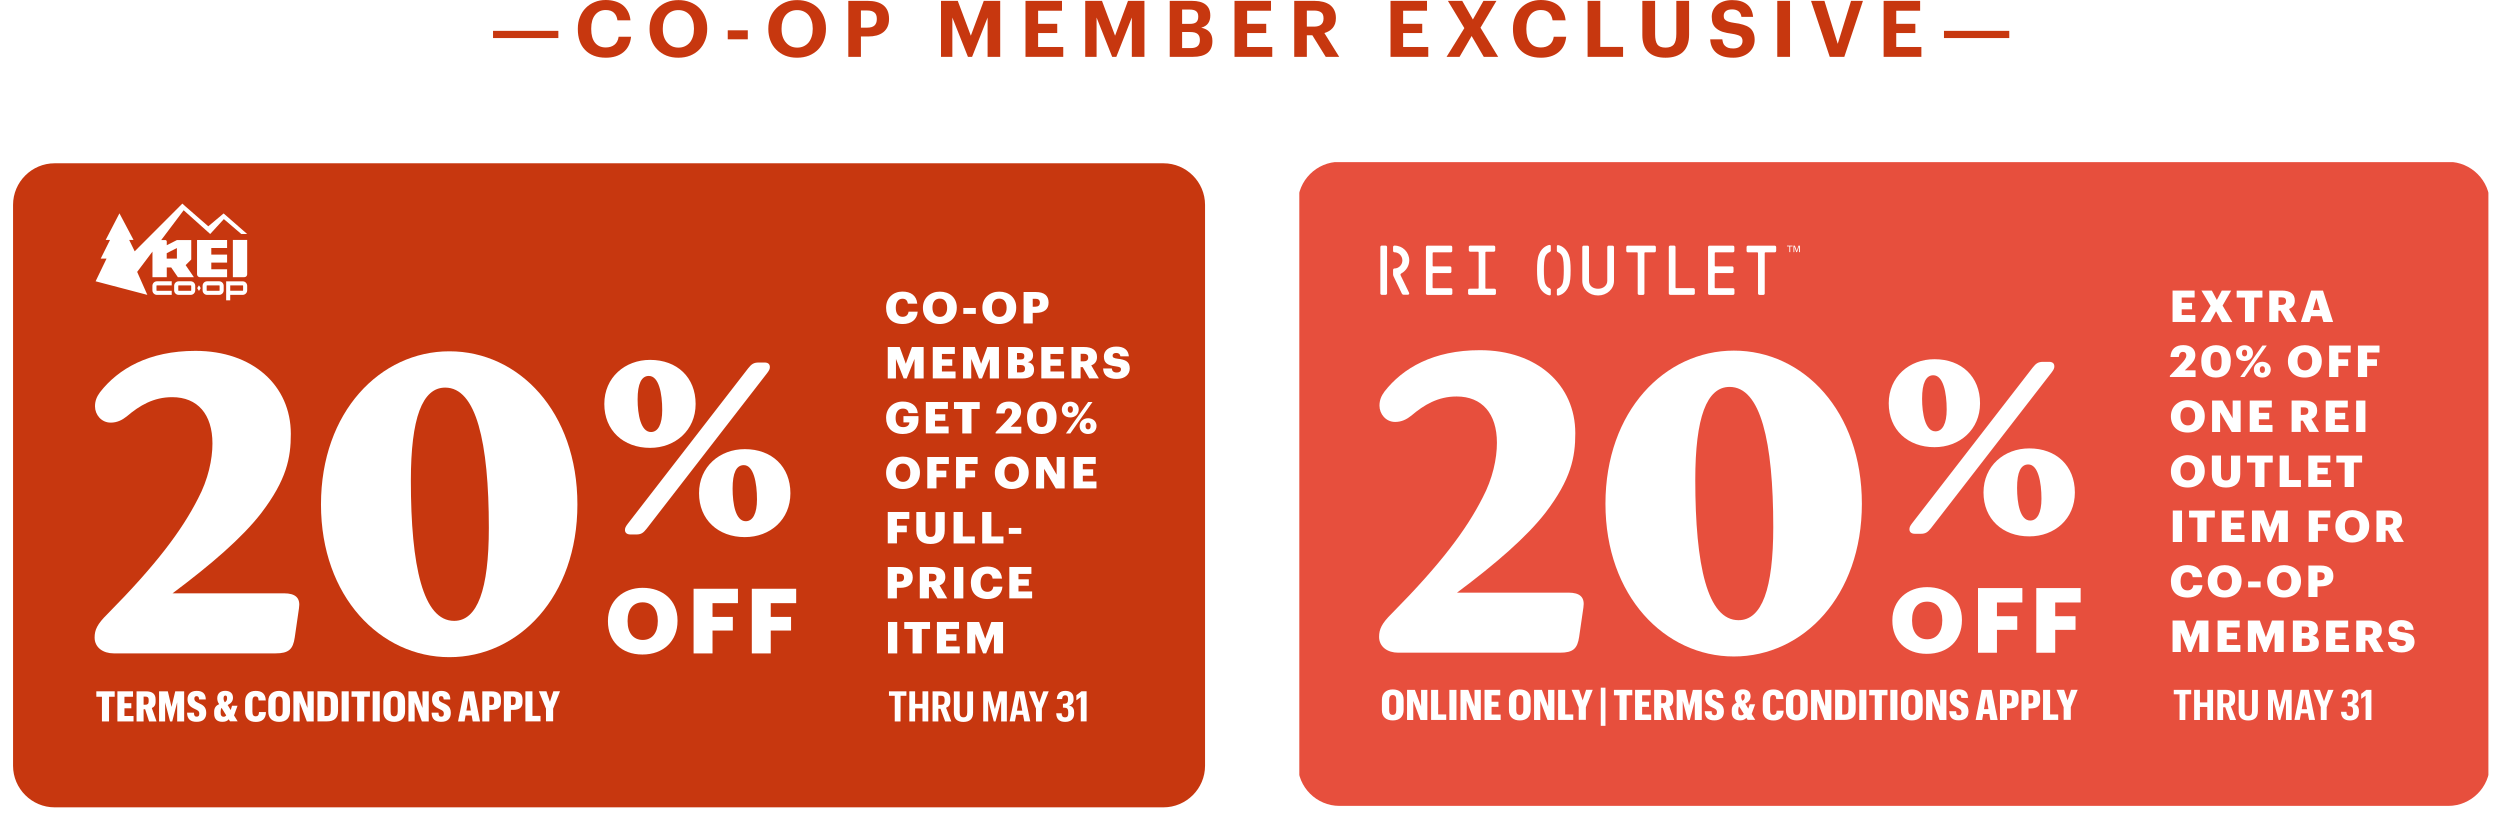
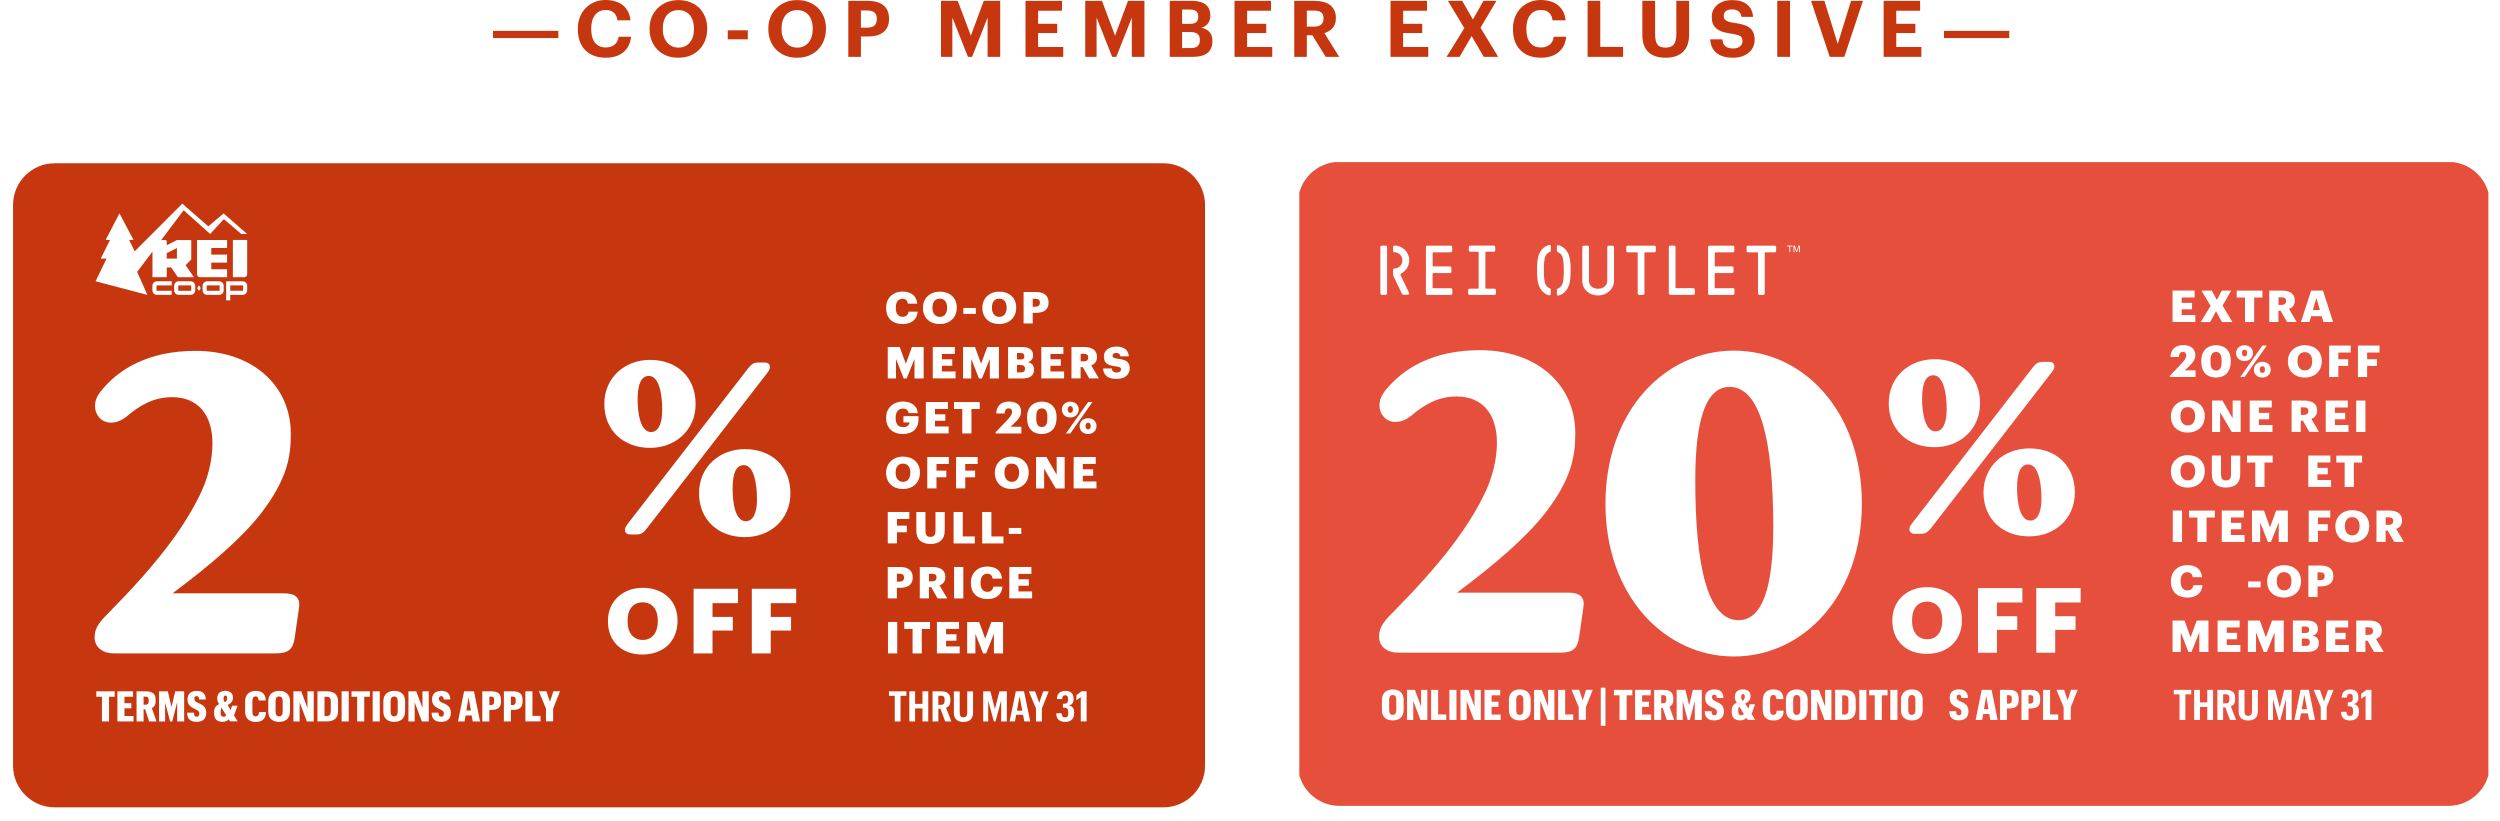
<svg xmlns="http://www.w3.org/2000/svg" width="862" height="283" viewBox="0 0 862 283" fill="none">
  <path d="M169.999 10.639H192.518V13.123H169.999V10.639Z" fill="#C7370F" />
  <path d="M208.928 19.9C207.344 19.9 205.949 19.666 204.743 19.198C203.537 18.73 202.529 18.064 201.719 17.2C200.891 16.354 200.27 15.328 199.856 14.122C199.442 12.916 199.235 11.566 199.235 10.072V9.855C199.235 8.397 199.478 7.065 199.964 5.859C200.45 4.635 201.125 3.591 201.989 2.727C202.835 1.863 203.843 1.197 205.013 0.729C206.183 0.243 207.452 0 208.82 0C209.973 0 211.044 0.144 212.034 0.432C213.042 0.72 213.924 1.152 214.68 1.728C215.418 2.304 216.021 3.033 216.489 3.915C216.975 4.797 217.272 5.832 217.38 7.02H212.898C212.736 5.85 212.322 4.968 211.656 4.374C211.008 3.762 210.072 3.456 208.847 3.456C207.317 3.456 206.102 4.014 205.202 5.13C204.302 6.246 203.852 7.812 203.852 9.828V10.044C203.852 12.06 204.284 13.618 205.148 14.716C206.03 15.814 207.272 16.363 208.874 16.363C210.081 16.363 211.071 16.057 211.845 15.445C212.637 14.833 213.123 13.906 213.303 12.664H217.596C217.47 13.852 217.173 14.905 216.705 15.823C216.237 16.723 215.625 17.47 214.869 18.064C214.113 18.676 213.231 19.135 212.223 19.441C211.215 19.747 210.117 19.9 208.928 19.9Z" fill="#C7370F" />
  <path d="M233.959 16.417C234.769 16.417 235.498 16.264 236.146 15.958C236.812 15.652 237.379 15.22 237.847 14.662C238.297 14.122 238.648 13.456 238.9 12.664C239.152 11.871 239.278 10.989 239.278 10.018V9.801C239.278 8.865 239.152 8.01 238.9 7.236C238.666 6.462 238.324 5.796 237.874 5.238C237.406 4.68 236.839 4.248 236.173 3.942C235.507 3.636 234.751 3.483 233.905 3.483C233.059 3.483 232.303 3.636 231.637 3.942C230.989 4.23 230.431 4.644 229.963 5.184C229.495 5.742 229.135 6.417 228.883 7.209C228.649 7.983 228.532 8.856 228.532 9.828V10.044C228.532 11.034 228.667 11.925 228.937 12.718C229.207 13.492 229.585 14.149 230.071 14.689C230.539 15.247 231.106 15.679 231.772 15.985C232.438 16.273 233.167 16.417 233.959 16.417ZM233.878 19.9C232.366 19.9 230.998 19.657 229.774 19.171C228.55 18.667 227.515 17.974 226.669 17.092C225.805 16.228 225.139 15.193 224.671 13.987C224.203 12.781 223.969 11.476 223.969 10.072V9.855C223.969 8.415 224.212 7.092 224.698 5.886C225.202 4.68 225.904 3.645 226.804 2.781C227.686 1.917 228.73 1.242 229.936 0.756C231.142 0.27 232.465 0.027 233.905 0.027C235.363 0.027 236.695 0.261 237.901 0.729C239.125 1.197 240.179 1.854 241.061 2.7C241.925 3.564 242.6 4.59 243.086 5.778C243.59 6.966 243.842 8.289 243.842 9.747V9.963C243.842 11.403 243.599 12.736 243.113 13.96C242.645 15.166 241.979 16.21 241.115 17.092C240.251 17.974 239.206 18.667 237.982 19.171C236.758 19.657 235.39 19.9 233.878 19.9Z" fill="#C7370F" />
  <path d="M250.926 10.45H257.839V13.555H250.926V10.45Z" fill="#C7370F" />
  <path d="M274.91 16.417C275.72 16.417 276.449 16.264 277.097 15.958C277.763 15.652 278.33 15.22 278.798 14.662C279.248 14.122 279.599 13.456 279.851 12.664C280.103 11.871 280.229 10.989 280.229 10.018V9.801C280.229 8.865 280.103 8.01 279.851 7.236C279.617 6.462 279.275 5.796 278.825 5.238C278.357 4.68 277.79 4.248 277.124 3.942C276.458 3.636 275.702 3.483 274.856 3.483C274.01 3.483 273.254 3.636 272.588 3.942C271.94 4.23 271.382 4.644 270.914 5.184C270.446 5.742 270.086 6.417 269.834 7.209C269.6 7.983 269.483 8.856 269.483 9.828V10.044C269.483 11.034 269.618 11.925 269.888 12.718C270.158 13.492 270.536 14.149 271.022 14.689C271.49 15.247 272.057 15.679 272.723 15.985C273.389 16.273 274.118 16.417 274.91 16.417ZM274.829 19.9C273.317 19.9 271.949 19.657 270.725 19.171C269.501 18.667 268.466 17.974 267.619 17.092C266.755 16.228 266.089 15.193 265.621 13.987C265.153 12.781 264.919 11.476 264.919 10.072V9.855C264.919 8.415 265.162 7.092 265.648 5.886C266.152 4.68 266.854 3.645 267.754 2.781C268.637 1.917 269.681 1.242 270.887 0.756C272.093 0.27 273.416 0.027 274.856 0.027C276.314 0.027 277.646 0.261 278.852 0.729C280.076 1.197 281.129 1.854 282.011 2.7C282.875 3.564 283.55 4.59 284.036 5.778C284.54 6.966 284.792 8.289 284.792 9.747V9.963C284.792 11.403 284.549 12.736 284.063 13.96C283.595 15.166 282.929 16.21 282.065 17.092C281.201 17.974 280.157 18.667 278.933 19.171C277.709 19.657 276.341 19.9 274.829 19.9Z" fill="#C7370F" />
  <path d="M292.498 0.297H299.167C301.525 0.297 303.343 0.81 304.622 1.836C305.9 2.862 306.539 4.401 306.539 6.453V6.561C306.539 7.587 306.368 8.478 306.026 9.234C305.684 9.972 305.198 10.594 304.568 11.098C303.937 11.601 303.172 11.979 302.272 12.232C301.39 12.466 300.4 12.583 299.302 12.583H296.845V19.603H292.498V0.297ZM299.059 9.531C300.157 9.531 300.976 9.288 301.516 8.802C302.056 8.298 302.326 7.56 302.326 6.588V6.48C302.326 5.454 302.038 4.725 301.462 4.293C300.904 3.843 300.103 3.618 299.059 3.618H296.845V9.531H299.059Z" fill="#C7370F" />
  <path d="M324.457 0.297H330.235L334.744 12.313L339.2 0.297H344.87V19.603H340.523V6.048L335.176 19.603H333.745L328.372 6.048V19.603H324.457V0.297Z" fill="#C7370F" />
  <path d="M353.594 0.297H366.177V3.699H357.941V8.208H364.53V11.395H357.941V16.201H366.609V19.603H353.594V0.297Z" fill="#C7370F" />
  <path d="M374.188 0.297H379.966L384.476 12.313L388.931 0.297H394.601V19.603H390.254V6.048L384.908 19.603H383.477L378.103 6.048V19.603H374.188V0.297Z" fill="#C7370F" />
  <path d="M403.325 0.297H410.913C413.037 0.297 414.63 0.72 415.692 1.566C416.772 2.412 417.312 3.663 417.312 5.319V5.427C417.312 6.453 417.06 7.326 416.556 8.046C416.052 8.748 415.26 9.252 414.18 9.558C415.44 9.81 416.394 10.306 417.042 11.043C417.708 11.781 418.041 12.799 418.041 14.095V14.203C418.041 15.985 417.474 17.335 416.34 18.253C415.206 19.153 413.514 19.603 411.264 19.603H403.325V0.297ZM410.589 16.579C411.669 16.579 412.461 16.345 412.965 15.877C413.469 15.409 413.721 14.734 413.721 13.852V13.744C413.721 12.844 413.46 12.169 412.938 11.719C412.416 11.268 411.561 11.043 410.373 11.043H407.592V16.579H410.589ZM410.211 8.235C411.273 8.235 412.029 8.037 412.479 7.641C412.929 7.245 413.154 6.615 413.154 5.751V5.643C413.154 4.833 412.911 4.239 412.425 3.861C411.957 3.483 411.21 3.294 410.184 3.294H407.592V8.235H410.211Z" fill="#C7370F" />
  <path d="M425.66 0.297H438.242V3.699H430.007V8.208H436.595V11.395H430.007V16.201H438.674V19.603H425.66V0.297Z" fill="#C7370F" />
  <path d="M446.254 0.297H453.166C454.3 0.297 455.326 0.414 456.244 0.648C457.162 0.882 457.945 1.242 458.593 1.728C459.241 2.214 459.736 2.826 460.078 3.564C460.438 4.302 460.618 5.166 460.618 6.156V6.264C460.618 7.002 460.519 7.65 460.321 8.208C460.123 8.766 459.844 9.252 459.484 9.666C459.124 10.081 458.701 10.431 458.215 10.72C457.729 11.008 457.207 11.232 456.649 11.395L461.752 19.603H457.108L452.491 12.151H450.601V19.603H446.254V0.297ZM453.058 9.18C454.156 9.18 454.975 8.946 455.515 8.478C456.073 8.01 456.352 7.317 456.352 6.399V6.291C456.352 5.301 456.064 4.617 455.488 4.239C454.93 3.843 454.12 3.645 453.058 3.645H450.601V9.18H453.058Z" fill="#C7370F" />
  <path d="M479.452 0.297H492.034V3.699H483.799V8.208H490.387V11.395H483.799V16.201H492.466V19.603H479.452V0.297Z" fill="#C7370F" />
  <path d="M504.906 9.693L499.236 0.297H504.177L507.849 6.723L511.494 0.297H515.976L510.468 9.558L516.57 19.603H511.602L507.417 12.421L503.259 19.603H498.777L504.906 9.693Z" fill="#C7370F" />
  <path d="M531.364 19.9C529.78 19.9 528.385 19.666 527.179 19.198C525.973 18.73 524.965 18.064 524.155 17.2C523.327 16.354 522.706 15.328 522.292 14.122C521.878 12.916 521.671 11.566 521.671 10.072V9.855C521.671 8.397 521.914 7.065 522.4 5.859C522.886 4.635 523.561 3.591 524.425 2.727C525.271 1.863 526.279 1.197 527.449 0.729C528.619 0.243 529.888 0 531.256 0C532.408 0 533.48 0.144 534.47 0.432C535.478 0.72 536.36 1.152 537.116 1.728C537.854 2.304 538.457 3.033 538.925 3.915C539.411 4.797 539.708 5.832 539.816 7.02H535.334C535.172 5.85 534.758 4.968 534.092 4.374C533.444 3.762 532.507 3.456 531.283 3.456C529.753 3.456 528.538 4.014 527.638 5.13C526.738 6.246 526.288 7.812 526.288 9.828V10.044C526.288 12.06 526.72 13.618 527.584 14.716C528.466 15.814 529.708 16.363 531.31 16.363C532.516 16.363 533.507 16.057 534.281 15.445C535.073 14.833 535.559 13.906 535.739 12.664H540.032C539.906 13.852 539.609 14.905 539.141 15.823C538.673 16.723 538.061 17.47 537.305 18.064C536.549 18.676 535.667 19.135 534.659 19.441C533.651 19.747 532.552 19.9 531.364 19.9Z" fill="#C7370F" />
  <path d="M547.404 0.297H551.778V16.174H559.635V19.603H547.404V0.297Z" fill="#C7370F" />
  <path d="M574.245 19.9C571.689 19.9 569.718 19.243 568.332 17.929C566.964 16.597 566.28 14.644 566.28 12.069V0.297H570.681V11.8C570.681 13.42 570.942 14.599 571.464 15.337C572.004 16.057 572.94 16.417 574.272 16.417C575.568 16.417 576.513 16.066 577.107 15.364C577.702 14.644 577.999 13.402 577.999 11.637V0.297H582.4V11.908C582.4 14.554 581.698 16.552 580.294 17.902C578.89 19.234 576.873 19.9 574.245 19.9Z" fill="#C7370F" />
  <path d="M597.636 19.9C596.304 19.9 595.152 19.756 594.18 19.468C593.208 19.162 592.398 18.73 591.75 18.172C591.102 17.614 590.607 16.948 590.265 16.174C589.923 15.4 589.725 14.527 589.671 13.555H593.856C593.91 13.987 594 14.401 594.126 14.797C594.252 15.175 594.459 15.499 594.747 15.769C595.035 16.057 595.404 16.291 595.854 16.471C596.322 16.633 596.916 16.714 597.636 16.714C598.608 16.714 599.382 16.48 599.958 16.012C600.534 15.526 600.822 14.905 600.822 14.149C600.822 13.771 600.759 13.447 600.633 13.177C600.525 12.907 600.336 12.673 600.066 12.475C599.778 12.295 599.4 12.142 598.932 12.015C598.464 11.871 597.879 11.745 597.177 11.637C595.935 11.476 594.873 11.259 593.991 10.989C593.127 10.701 592.416 10.323 591.858 9.855C591.282 9.405 590.859 8.847 590.589 8.181C590.337 7.515 590.211 6.714 590.211 5.778C590.211 4.95 590.373 4.185 590.697 3.483C591.039 2.781 591.516 2.169 592.128 1.647C592.74 1.143 593.478 0.747 594.342 0.459C595.206 0.171 596.169 0.027 597.231 0.027C599.409 0.027 601.11 0.513 602.334 1.485C603.576 2.439 604.287 3.879 604.467 5.805H600.444C600.318 4.941 599.985 4.302 599.445 3.888C598.905 3.456 598.167 3.24 597.231 3.24C596.259 3.24 595.53 3.447 595.044 3.861C594.576 4.257 594.342 4.779 594.342 5.427C594.342 5.769 594.387 6.075 594.477 6.345C594.585 6.597 594.774 6.813 595.044 6.993C595.296 7.191 595.656 7.362 596.124 7.506C596.592 7.65 597.195 7.776 597.933 7.884C599.103 8.028 600.129 8.235 601.011 8.505C601.893 8.757 602.631 9.099 603.225 9.531C603.819 9.981 604.26 10.549 604.548 11.232C604.854 11.916 605.007 12.754 605.007 13.744C605.007 14.608 604.836 15.418 604.494 16.174C604.152 16.912 603.666 17.551 603.036 18.091C602.406 18.649 601.632 19.09 600.714 19.414C599.796 19.738 598.77 19.9 597.636 19.9Z" fill="#C7370F" />
  <path d="M612.801 0.297H617.202V19.603H612.801V0.297Z" fill="#C7370F" />
  <path d="M624.443 0.297H629.06L633.65 15.121L638.24 0.297H642.345L635.918 19.603H630.896L624.443 0.297Z" fill="#C7370F" />
  <path d="M649.477 0.297H662.06V3.699H653.824V8.208H660.412V11.395H653.824V16.201H662.492V19.603H649.477V0.297Z" fill="#C7370F" />
  <path d="M670.279 10.639H692.798V13.123H670.279V10.639Z" fill="#C7370F" />
  <g filter="url(#filter0_d)">
    <g clip-path="url(#clip0)">
      <path d="M401.154 274.372H18.846C10.952 274.372 4.5 267.926 4.5 260.038V66.634C4.5 58.747 10.952 52.3 18.846 52.3H401.154C409.048 52.3 415.5 58.747 415.5 66.634V260.038C415.5 267.926 409.048 274.372 401.154 274.372Z" fill="#C7370F" />
      <path d="M72.855 81.5V83.794H78.301V86.544H72.855V88.838H78.301V91.587H68.945C68.395 91.587 67.939 91.132 67.939 90.582V78.751H78.301V81.5H72.855ZM80.293 91.569H84.241C84.791 91.569 85.227 91.132 85.227 90.582V78.732H80.293V91.569ZM67.313 94.545V96.119C67.313 96.972 66.611 97.674 65.757 97.674H61.601C60.747 97.674 60.045 96.972 60.045 96.119V94.545C60.045 93.692 60.747 92.99 61.601 92.99H65.757C66.611 92.99 67.313 93.692 67.313 94.545ZM65.909 94.545C65.909 94.469 65.852 94.394 65.757 94.394H61.62C61.544 94.394 61.468 94.451 61.468 94.545V96.119C61.468 96.195 61.525 96.271 61.62 96.271H65.776C65.852 96.271 65.928 96.214 65.928 96.119V94.545H65.909ZM52.549 94.545V96.119C52.549 96.972 53.251 97.674 54.105 97.674H59.21V96.271H54.105C54.029 96.271 53.954 96.214 53.954 96.119V94.545C53.954 94.469 54.011 94.394 54.105 94.394H59.21V92.99H54.105C53.251 92.99 52.549 93.692 52.549 94.545ZM77.124 94.545V96.119C77.124 96.972 76.422 97.674 75.568 97.674H71.412C70.558 97.674 69.856 96.972 69.856 96.119V94.545C69.856 93.692 70.558 92.99 71.412 92.99H75.568C76.441 92.99 77.124 93.692 77.124 94.545ZM75.72 94.545C75.72 94.469 75.663 94.394 75.568 94.394H71.412C71.336 94.394 71.26 94.451 71.26 94.545V96.119C71.26 96.195 71.317 96.271 71.412 96.271H75.568C75.644 96.271 75.72 96.214 75.72 96.119V94.545ZM85.227 94.545V96.119C85.227 96.972 84.525 97.674 83.671 97.674H79.382V99.551H77.978V93.01H83.671C84.525 92.99 85.227 93.692 85.227 94.545ZM83.823 94.545C83.823 94.469 83.766 94.394 83.671 94.394H79.382V96.252H83.671C83.747 96.252 83.823 96.195 83.823 96.1V94.545ZM68.661 94.451C68.623 94.394 68.585 94.394 68.547 94.451L68.053 95.247C68.015 95.304 68.015 95.38 68.053 95.436L68.547 96.233C68.585 96.29 68.623 96.29 68.661 96.233L69.154 95.436C69.192 95.38 69.192 95.304 69.154 95.247L68.661 94.451ZM77.105 69.593L85.227 76.684H83.197L77.181 71.546L72.475 76.684L63.328 68.493L55.586 78.77H56.99C57.275 78.77 57.502 78.997 57.502 79.282V80.552L61.013 78.77H65.947V85.482L64.011 87.416L66.858 91.587H61.336L59.039 88.231H57.502V91.587H52.568V82.751L47.293 89.748L50.803 97.674L32.965 92.99L36.742 85.16H34.73L37.937 78.732H36.438L41.182 69.555L46.04 78.732H44.541L46.439 82.657L62.873 66.198L63.897 67.128L71.811 74.029L77.105 69.593ZM57.483 85.16H60.994V81.519L57.483 83.301V85.16Z" fill="white" />
      <path d="M35.148 236.241H33.212V234.364H39.55V236.241H37.596V244.755H35.148V236.241Z" fill="white" />
      <path d="M40.461 234.364H45.869V236.241H42.909V238.459H45.281V240.223H42.909V242.877H46.04V244.755H40.48V234.364H40.461Z" fill="white" />
      <path d="M47.065 234.364H50.234C52.606 234.364 53.65 235.293 53.65 237.189V237.872C53.65 239.18 53.138 239.787 52.341 240.128L53.973 244.755H51.411L50.044 240.564H49.513V244.755H47.084V234.364H47.065ZM50.12 238.99C50.898 238.99 51.259 238.687 51.259 237.853V237.246C51.259 236.506 50.898 236.184 50.139 236.184H49.513V238.99H50.12Z" fill="white" />
      <path d="M54.846 234.364H57.863L59.134 239.749L60.425 234.364H63.499V244.755H61.089V238.156L59.381 244.755H58.641L56.933 238.156V244.755H54.846V234.364Z" fill="white" />
      <path d="M64.505 241.721H66.877C66.877 242.783 67.18 243.105 67.845 243.105C68.414 243.105 68.718 242.783 68.718 242.081C68.718 241.171 68.224 240.943 67.199 240.469C65.51 239.692 64.656 238.895 64.656 237.094C64.656 235.293 65.833 234.212 67.807 234.212C69.78 234.212 70.938 235.103 70.957 237.17H68.642C68.623 236.26 68.262 236.032 67.769 236.032C67.275 236.032 67.01 236.317 67.01 236.886C67.01 237.606 67.313 237.891 68.338 238.365C69.875 239.028 71.109 239.654 71.109 241.815C71.109 243.806 69.932 244.887 67.845 244.887C65.757 244.925 64.524 243.996 64.505 241.721Z" fill="white" />
      <path d="M78.87 244.015C78.415 244.546 77.788 244.887 76.707 244.887C74.885 244.887 73.841 243.958 73.841 242.081V241.38C73.841 240.052 74.468 239.275 75.568 238.782C75.132 238.194 74.904 237.568 74.904 236.772C74.904 234.99 76.118 234.193 77.656 234.193C79.155 234.193 80.331 234.895 80.331 236.582C80.331 237.663 79.743 238.498 78.491 239.104L79.553 240.83L80.009 239.332H81.906L80.692 242.688L81.944 244.717H79.307L78.87 244.015ZM77.105 243.143C77.504 243.143 77.769 242.953 77.997 242.65L76.403 240.071C76.194 240.337 76.081 240.716 76.081 241.304V241.873C76.081 242.688 76.403 243.143 77.105 243.143ZM77.523 238.156C78.111 237.758 78.301 237.398 78.301 236.677C78.301 236.089 78.073 235.824 77.732 235.824C77.352 235.824 77.086 236.089 77.086 236.715C77.067 237.36 77.257 237.758 77.523 238.156Z" fill="white" />
      <path d="M84.506 241.285V237.834C84.506 235.464 86.024 234.212 88.15 234.212C90.161 234.212 91.566 235.065 91.642 237.53H89.156C89.118 236.468 88.814 236.127 88.112 236.127C87.41 236.127 87.03 236.601 87.03 237.777V241.323C87.03 242.479 87.353 242.991 88.188 242.991C88.833 242.991 89.288 242.612 89.307 241.531H91.698C91.68 243.901 90.313 244.925 88.226 244.925C85.854 244.925 84.506 243.655 84.506 241.285Z" fill="white" />
      <path d="M92.496 241.323V237.815C92.496 235.445 94.071 234.212 96.234 234.212C98.454 234.212 99.991 235.35 99.991 237.777V241.247C99.991 243.636 98.568 244.906 96.253 244.906C93.938 244.906 92.496 243.674 92.496 241.323ZM97.467 241.323V237.815C97.467 236.677 97.069 236.146 96.234 236.146C95.456 236.146 95.019 236.677 95.019 237.815V241.323C95.019 242.479 95.399 242.991 96.234 242.991C97.069 242.991 97.467 242.441 97.467 241.323Z" fill="white" />
      <path d="M101.168 234.364H103.863L106.007 240.109V234.364H108.17V244.755H105.798L103.312 238.156V244.755H101.168V234.364Z" fill="white" />
      <path d="M112.649 234.364C115.211 234.364 116.558 235.407 116.558 237.967V241.095C116.558 243.617 115.23 244.736 112.668 244.736H109.461V234.345H112.649V234.364ZM111.89 236.241V242.878H112.573C113.674 242.878 114.053 242.404 114.053 241.095V238.024C114.053 236.696 113.674 236.26 112.554 236.26H111.89V236.241Z" fill="white" />
      <path d="M117.792 234.364H120.24V244.755H117.792V234.364Z" fill="white" />
      <path d="M121.207 236.241V234.364H127.546V236.241H125.591V244.755H123.143V236.241H121.207Z" fill="white" />
      <path d="M128.494 234.364H130.942V244.755H128.494V234.364Z" fill="white" />
      <path d="M132.176 241.323V237.815C132.176 235.445 133.751 234.212 135.914 234.212C138.135 234.212 139.672 235.35 139.672 237.777V241.247C139.672 243.636 138.249 244.906 135.933 244.906C133.618 244.906 132.176 243.674 132.176 241.323ZM137.129 241.323V237.815C137.129 236.677 136.73 236.146 135.896 236.146C135.117 236.146 134.681 236.677 134.681 237.815V241.323C134.681 242.479 135.061 242.991 135.896 242.991C136.73 242.991 137.129 242.441 137.129 241.323Z" fill="white" />
      <path d="M140.829 234.364H143.524L145.669 240.109V234.364H147.832V244.755H145.46L142.974 238.156V244.755H140.829V234.364Z" fill="white" />
      <path d="M148.819 241.721H151.191C151.191 242.783 151.494 243.105 152.159 243.105C152.728 243.105 153.032 242.783 153.032 242.081C153.032 241.171 152.538 240.943 151.513 240.469C149.825 239.692 148.971 238.895 148.971 237.094C148.971 235.293 150.147 234.212 152.121 234.212C154.094 234.212 155.252 235.103 155.271 237.17H152.975C152.956 236.26 152.595 236.032 152.102 236.032C151.608 236.032 151.343 236.317 151.343 236.886C151.343 237.606 151.646 237.891 152.671 238.365C154.208 239.028 155.442 239.654 155.442 241.815C155.442 243.806 154.265 244.887 152.178 244.887C150.071 244.925 148.838 243.996 148.819 241.721Z" fill="white" />
      <path d="M162.634 242.688H160.527L160.186 244.755H157.928L160.015 234.364H163.431L165.518 244.755H162.994L162.634 242.688ZM160.812 241H162.349L161.571 236.431L160.812 241Z" fill="white" />
      <path d="M166.296 234.364H169.39C171.762 234.364 172.729 235.312 172.729 237.227V238.004C172.729 239.957 171.629 240.773 169.447 240.773H168.725V244.755H166.296V234.364ZM169.295 239.104C170.035 239.104 170.376 238.763 170.376 237.948V237.265C170.376 236.45 170.035 236.184 169.295 236.184H168.725V239.104H169.295Z" fill="white" />
      <path d="M173.735 234.364H176.829C179.201 234.364 180.168 235.312 180.168 237.227V238.004C180.168 239.957 179.068 240.773 176.885 240.773H176.164V244.755H173.735V234.364ZM176.734 239.104C177.474 239.104 177.815 238.763 177.815 237.948V237.265C177.815 236.45 177.474 236.184 176.734 236.184H176.164V239.104H176.734Z" fill="white" />
      <path d="M181.155 234.364H183.584V242.839H186.374V244.736H181.155V234.364Z" fill="white" />
      <path d="M188.253 240.337L185.786 234.345H188.404L189.619 237.986L190.795 234.345H193.092L190.72 240.337V244.717H188.253V240.337Z" fill="white" />
      <path d="M308.509 235.901H306.516V234.365H312.532V235.901H310.52L310.501 244.756H308.509V235.901Z" fill="white" />
      <path d="M313.538 234.365H315.53V238.688H318.073V234.365H320.066V244.756H318.073V240.262H315.53V244.756H313.538V234.365Z" fill="white" />
      <path d="M321.546 234.365H324.449C326.613 234.365 327.675 235.256 327.675 237.095V237.683C327.675 239.086 327.087 239.712 326.195 240.034L328.017 244.756H325.891L324.278 240.376H323.538V244.756H321.546V234.365ZM324.373 239.029C325.284 239.029 325.702 238.65 325.702 237.702V237.152C325.702 236.242 325.265 235.882 324.373 235.882H323.538V239.029H324.373Z" fill="white" />
      <path d="M335.513 234.365V241.722C335.513 243.883 334.298 244.926 332.192 244.926C330.123 244.926 328.89 243.902 328.89 241.76V234.384H330.901V241.703C330.901 242.841 331.3 243.334 332.211 243.334C333.065 243.334 333.501 242.86 333.501 241.665V234.384H335.513V234.365Z" fill="white" />
      <path d="M338.985 234.365H341.49L343.046 240.489L344.603 234.365H347.164V244.756H345.191V237.531L343.255 244.756H342.667L340.731 237.531V244.756H339.004V234.365H338.985Z" fill="white" />
      <path d="M352.744 242.462H350.372L349.954 244.737H348.113L350.258 234.346H353.085L355.23 244.737H353.18L352.744 242.462ZM350.637 241.039H352.478L351.548 236.034L350.637 241.039Z" fill="white" />
      <path d="M357.203 240.3L354.736 234.365H356.9L358.323 238.347L359.708 234.365H361.606L359.234 240.319V244.756H357.203V240.3Z" fill="white" />
      <path d="M367.28 244.907C365.23 244.907 364.225 243.921 364.187 241.93H366.046C366.084 242.897 366.407 243.352 367.223 243.352C367.982 243.352 368.324 242.954 368.324 242.025V241.513C368.324 240.432 367.963 240.015 366.938 240.015H366.502V238.65H366.938C367.887 238.65 368.248 238.195 368.248 237.285V236.944C368.248 236.09 367.925 235.73 367.28 235.73C366.616 235.73 366.255 236.147 366.217 237.038H364.395C364.433 235.275 365.458 234.213 367.299 234.213C369.102 234.213 370.164 235.047 370.164 236.849V237.19C370.164 238.328 369.576 239.01 368.57 239.257C369.671 239.465 370.354 240.186 370.354 241.551V242.101C370.335 243.807 369.329 244.907 367.28 244.907Z" fill="white" />
      <path d="M372.631 236.356L371.132 237.456V235.711L372.897 234.346H374.662V244.737H372.65V236.356H372.631Z" fill="white" />
      <path d="M305.529 102.187V102.073C305.529 98.736 307.939 96.536 311.146 96.536C314.012 96.536 316.004 97.844 316.27 100.708H313.025C312.892 99.608 312.285 99.001 311.184 99.001C309.761 99.001 308.869 100.101 308.869 102.054V102.168C308.869 104.121 309.723 105.239 311.222 105.239C312.323 105.239 313.12 104.67 313.272 103.457H316.422C316.213 106.263 314.145 107.723 311.298 107.723C307.427 107.723 305.529 105.505 305.529 102.187Z" fill="white" />
      <path d="M318.225 102.186V102.073C318.225 98.773 320.749 96.555 324.051 96.555C327.41 96.555 329.896 98.641 329.896 101.997V102.11C329.896 105.448 327.561 107.723 324.013 107.723C320.464 107.723 318.225 105.448 318.225 102.186ZM326.575 102.148V102.035C326.575 100.101 325.588 98.963 324.032 98.963C322.476 98.963 321.508 100.063 321.508 102.035V102.148C321.508 104.12 322.533 105.258 324.051 105.258C325.607 105.277 326.575 104.082 326.575 102.148Z" fill="white" />
      <path d="M332.154 102.187H336.462V104.235H332.154V102.187Z" fill="white" />
      <path d="M338.72 102.186V102.073C338.72 98.773 341.244 96.555 344.546 96.555C347.905 96.555 350.39 98.641 350.39 101.997V102.11C350.39 105.448 348.056 107.723 344.508 107.723C340.959 107.723 338.72 105.448 338.72 102.186ZM347.089 102.148V102.035C347.089 100.101 346.102 98.963 344.546 98.963C342.99 98.963 342.022 100.063 342.022 102.035V102.148C342.022 104.12 343.046 105.258 344.565 105.258C346.121 105.277 347.089 104.082 347.089 102.148Z" fill="white" />
      <path d="M352.933 96.688H357.127C360.145 96.688 361.549 98.015 361.549 100.309V100.366C361.549 102.642 359.993 103.874 357.26 103.874H356.084V107.534H352.933V96.688ZM356.994 101.751C358.019 101.751 358.55 101.277 358.55 100.385V100.328C358.55 99.399 358 99.02 357.013 99.02H356.084V101.751H356.994Z" fill="white" />
      <path d="M306.098 115.649H310.217L312.323 121.432L314.429 115.649H318.471V126.495H315.321V119.745L312.627 126.495H311.583L308.926 119.745V126.495H306.098V115.649Z" fill="white" />
      <path d="M321.622 115.649H329.231V118.038H324.772V119.896H328.339V122.115H324.772V124.087H329.478V126.476H321.622V115.649Z" fill="white" />
      <path d="M332.059 115.649H336.177L338.283 121.432L340.39 115.649H344.432V126.495H341.282V119.745L338.587 126.495H337.543L334.886 119.745V126.495H332.059V115.649Z" fill="white" />
      <path d="M347.563 115.649H352.478C355.078 115.649 356.197 116.806 356.197 118.493V118.55C356.197 119.764 355.571 120.56 354.338 120.882C355.685 121.11 356.539 121.906 356.539 123.423V123.48C356.539 125.414 355.268 126.495 352.535 126.495H347.582V115.649H347.563ZM351.852 119.953C352.839 119.953 353.199 119.612 353.199 118.853V118.797C353.199 118.057 352.801 117.716 351.852 117.716H350.656V119.953H351.852ZM351.966 124.409C352.971 124.409 353.427 123.954 353.427 123.158V123.101C353.427 122.285 352.971 121.849 351.871 121.849H350.656V124.409H351.966Z" fill="white" />
      <path d="M359.044 115.649H366.654V118.038H362.194V119.896H365.762V122.115H362.194V124.087H366.9V126.476H359.044V115.649Z" fill="white" />
      <path d="M373.77 115.649C376.654 115.649 378.249 116.806 378.249 119.081V119.138C378.249 120.693 377.414 121.546 376.256 121.982L378.894 126.476H375.573L373.334 122.589H372.593V126.476H369.443V115.649H373.77ZM373.618 120.598C374.681 120.598 375.212 120.162 375.212 119.271V119.214C375.212 118.342 374.662 117.981 373.637 117.981H372.612V120.598H373.618Z" fill="white" />
      <path d="M380.355 123.044H383.353C383.429 123.821 383.79 124.447 385.099 124.447C386.01 124.447 386.522 124.011 386.522 123.366C386.522 122.702 386.105 122.513 384.777 122.323C381.664 121.963 380.621 121.053 380.621 118.872C380.621 116.919 382.253 115.497 384.89 115.497C387.547 115.497 389.027 116.597 389.236 118.872H386.314C386.2 118.095 385.763 117.697 384.89 117.697C384.036 117.697 383.619 118.076 383.619 118.626C383.619 119.233 383.961 119.498 385.327 119.688C388.116 119.991 389.54 120.712 389.54 123.044C389.54 125.035 387.946 126.646 385.099 126.646C382.006 126.684 380.431 125.395 380.355 123.044Z" fill="white" />
      <path d="M305.529 140.109V139.995C305.529 136.696 307.996 134.458 311.298 134.458C313.898 134.458 316.213 135.634 316.422 138.44H313.291C313.139 137.416 312.475 136.885 311.298 136.885C309.742 136.885 308.812 138.061 308.812 140.033V140.147C308.812 141.91 309.476 143.275 311.393 143.275C312.93 143.275 313.519 142.498 313.575 141.645H311.507V139.483H316.688V140.81C316.688 143.579 314.847 145.645 311.298 145.645C307.56 145.645 305.529 143.351 305.529 140.109Z" fill="white" />
      <path d="M319.231 134.61H326.84V136.999H322.381V138.857H325.948V141.076H322.381V143.048H327.087V145.437H319.231V134.61Z" fill="white" />
      <path d="M328.928 137.018V134.629H337.809V137.018H334.962V145.456H331.793V137.018H328.928Z" fill="white" />
      <path d="M343.293 145.02L347.145 141C348.246 139.843 348.967 138.914 348.967 138.004C348.967 137.284 348.588 136.791 347.791 136.791C346.994 136.791 346.519 137.265 346.367 138.554H343.502C343.616 135.843 345.267 134.458 347.943 134.458C350.637 134.458 352.079 135.88 352.079 137.89C352.079 139.369 351.225 140.507 349.992 141.664L348.455 143.143H352.155V145.456H343.293V145.02Z" fill="white" />
      <path d="M354.129 140.279V139.824C354.129 136.392 356.292 134.477 359.215 134.477C362.118 134.477 364.301 136.259 364.301 139.767V140.184C364.301 143.616 362.289 145.645 359.158 145.645C356.065 145.645 354.129 143.673 354.129 140.279ZM361.131 140.241V139.805C361.131 137.814 360.543 136.809 359.215 136.809C357.886 136.809 357.298 137.795 357.298 139.805V140.26C357.298 142.27 357.905 143.237 359.253 143.237C360.6 143.237 361.131 142.232 361.131 140.241Z" fill="white" />
      <path d="M366.122 137.188C366.122 135.652 367.375 134.496 369.045 134.496C370.696 134.496 371.948 135.596 371.948 137.15C371.948 138.724 370.81 139.938 369.026 139.938C367.223 139.938 366.122 138.762 366.122 137.188ZM375.193 134.61H376.692L369.045 145.455H367.527L375.193 134.61ZM369.937 137.188C369.937 136.468 369.633 136.032 369.064 136.032C368.494 136.032 368.153 136.449 368.153 137.169C368.153 137.928 368.494 138.345 369.064 138.345C369.614 138.364 369.937 137.909 369.937 137.188ZM372.252 142.896C372.252 141.341 373.523 140.203 375.174 140.203C376.844 140.203 378.078 141.303 378.078 142.858C378.078 144.431 376.939 145.645 375.155 145.645C373.353 145.645 372.252 144.45 372.252 142.896ZM376.066 142.877C376.066 142.175 375.763 141.739 375.174 141.739C374.624 141.739 374.282 142.156 374.282 142.877C374.282 143.635 374.624 144.052 375.174 144.052C375.763 144.052 376.066 143.597 376.066 142.877Z" fill="white" />
      <path d="M305.529 159.07V158.956C305.529 155.657 308.053 153.438 311.355 153.438C314.714 153.438 317.2 155.524 317.2 158.88V158.994C317.2 162.331 314.866 164.606 311.317 164.606C307.769 164.606 305.529 162.331 305.529 159.07ZM313.879 159.032V158.918C313.879 156.984 312.892 155.846 311.336 155.846C309.78 155.846 308.812 156.946 308.812 158.918V159.032C308.812 161.004 309.837 162.141 311.355 162.141C312.911 162.16 313.879 160.966 313.879 159.032Z" fill="white" />
      <path d="M319.724 153.571H327.163V155.979H322.893V158.274H326.29V160.568H322.893V164.398H319.724V153.571Z" fill="white" />
      <path d="M329.649 153.571H337.088V155.979H332.818V158.274H336.215V160.568H332.818V164.398H329.649V153.571Z" fill="white" />
      <path d="M343.027 159.07V158.956C343.027 155.657 345.551 153.438 348.853 153.438C352.212 153.438 354.698 155.524 354.698 158.88V158.994C354.698 162.331 352.364 164.606 348.815 164.606C345.267 164.606 343.027 162.331 343.027 159.07ZM351.396 159.032V158.918C351.396 156.984 350.41 155.846 348.853 155.846C347.297 155.846 346.329 156.946 346.329 158.918V159.032C346.329 161.004 347.354 162.141 348.872 162.141C350.428 162.16 351.396 160.966 351.396 159.032Z" fill="white" />
      <path d="M357.241 153.571H360.809L364.338 159.677V153.571H367.09V164.417H364.035L360.012 157.61V164.417H357.241V153.571Z" fill="white" />
      <path d="M370.202 153.571H377.812V155.96H373.352V157.819H376.92V160.037H373.352V162.009H378.059V164.398H370.202V153.571Z" fill="white" />
      <path d="M306.098 172.532H313.537V174.94H309.268V177.235H312.664V179.529H309.268V183.359H306.098V172.532Z" fill="white" />
      <path d="M315.948 178.979V172.532H319.098V178.846C319.098 180.382 319.477 181.122 320.825 181.122C322.134 181.122 322.552 180.42 322.552 178.809V172.551H325.74V178.941C325.74 182.089 323.861 183.568 320.825 183.568C317.731 183.568 315.948 182.013 315.948 178.979Z" fill="white" />
      <path d="M328.795 172.532H331.964V180.97H336.12V183.378H328.795V172.532Z" fill="white" />
      <path d="M338.663 172.532H341.832V180.97H345.988V183.378H338.663V172.532Z" fill="white" />
      <path d="M347.829 178.032H352.136V180.079H347.829V178.032Z" fill="white" />
      <path d="M306.098 191.493H310.292C313.31 191.493 314.714 192.821 314.714 195.115V195.172C314.714 197.447 313.158 198.68 310.425 198.68H309.249V202.339H306.098V191.493ZM310.16 196.556C311.184 196.556 311.716 196.082 311.716 195.191V195.134C311.716 194.205 311.165 193.826 310.179 193.826H309.249V196.556H310.16Z" fill="white" />
      <path d="M321.47 191.493C324.354 191.493 325.948 192.65 325.948 194.925V194.982C325.948 196.537 325.113 197.39 323.956 197.826L326.594 202.32H323.273L321.033 198.433H320.293V202.32H317.143V191.493H321.47ZM321.318 196.442C322.381 196.442 322.912 196.006 322.912 195.115V195.058C322.912 194.186 322.362 193.826 321.337 193.826H320.312V196.442H321.318Z" fill="white" />
      <path d="M328.966 191.493H332.154V202.339H328.966V191.493Z" fill="white" />
      <path d="M334.754 196.992V196.878C334.754 193.541 337.164 191.342 340.371 191.342C343.236 191.342 345.229 192.65 345.494 195.513H342.249C342.117 194.413 341.509 193.807 340.409 193.807C338.985 193.807 338.094 194.906 338.094 196.878V196.992C338.094 198.945 338.947 200.064 340.447 200.064C341.547 200.064 342.344 199.495 342.496 198.281H345.646C345.438 201.088 343.369 202.548 340.523 202.548C336.651 202.529 334.754 200.31 334.754 196.992Z" fill="white" />
      <path d="M348.018 191.493H355.628V193.883H351.169V195.741H354.736V197.959H351.169V199.931H355.875V202.32H348.018V191.493Z" fill="white" />
      <path d="M306.174 210.455H309.363V221.3H306.174V210.455Z" fill="white" />
      <path d="M311.792 212.862V210.473H320.673V212.862H317.826V221.3H314.657V212.862H311.792Z" fill="white" />
      <path d="M330.674 210.455V212.844H326.214V214.702H329.782V216.92H326.214V218.892H330.901V221.281H323.045V210.455H330.674Z" fill="white" />
      <path d="M333.482 210.455H337.6L339.707 216.238L341.813 210.455H345.855V221.3H342.705V214.55L340.01 221.3H338.966L336.31 214.55V221.3H333.482V210.455Z" fill="white" />
      <path d="M103.084 205.753L101.623 215.821C101.035 219.841 99.574 221.282 95.038 221.282H39.209C35.546 221.282 32.623 219.272 32.623 215.821C32.623 213.223 33.496 211.213 37.007 207.762C53.953 190.64 62.721 178.847 68.281 167.906C71.792 161.289 73.253 154.387 73.253 148.907C73.253 138.839 68.129 132.942 59.362 132.942C52.929 132.942 48.109 135.824 43.725 139.559C42.112 140.849 40.366 141.721 38.165 141.721C34.958 141.721 32.756 138.99 32.756 136.108C32.756 134.231 33.345 132.79 34.502 131.216C40.784 123.158 51.316 116.977 67.389 116.977C87.125 116.977 100.276 128.922 100.276 145.608C100.276 153.951 98.815 161.44 90.047 172.95C83.463 181.444 72.797 190.64 59.495 200.576H97.923C101.908 200.576 103.673 202.169 103.084 205.753Z" fill="white" />
-       <path d="M110.675 169.935C110.675 137.986 131.132 117.128 154.948 117.128C178.916 117.128 199.088 137.986 199.088 169.935C199.088 201.733 178.916 222.59 154.948 222.59C131.151 222.59 110.675 201.733 110.675 169.935ZM168.555 177.994C168.555 148.357 164.171 129.643 153.506 129.643C145.612 129.643 141.664 140.147 141.664 161.725C141.664 191.361 145.896 210.076 156.58 210.076C164.607 210.076 168.555 199.287 168.555 177.994Z" fill="white" />
      <path d="M208.368 135.293C208.368 126.115 215.503 120.086 224.157 120.086C233.474 120.086 239.851 126.115 239.851 135.293C239.851 144.394 232.791 150.424 224.157 150.424C214.915 150.424 208.368 144.394 208.368 135.293ZM219.356 180.287H217.42C216.073 180.287 215.484 179.624 215.484 178.714C215.484 178.05 215.731 177.557 216.414 176.647L257.973 122.987C259.15 121.489 259.909 120.996 261.674 120.996H263.61C264.957 120.996 265.45 121.66 265.45 122.57C265.45 123.233 265.204 123.726 264.52 124.636L222.961 178.296C221.804 179.775 221.045 180.287 219.356 180.287ZM223.72 125.622C221.196 125.622 219.849 128.277 219.849 133.719C219.849 138.933 220.95 144.963 224.46 144.963C226.889 144.963 228.332 142.308 228.332 137.435C228.351 131.652 227.174 125.622 223.72 125.622ZM241.027 166.067C241.027 156.889 248.162 150.86 256.816 150.86C266.133 150.86 272.529 156.889 272.529 166.067C272.529 175.168 265.564 181.197 256.816 181.197C247.574 181.197 241.027 175.149 241.027 166.067ZM256.474 156.377C253.874 156.377 252.603 159.032 252.603 164.474C252.603 169.688 253.609 175.718 257.138 175.718C259.567 175.718 261.01 173.063 261.01 168.19C261.01 162.426 259.833 156.377 256.474 156.377Z" fill="white" />
      <path d="M209.62 210.284V210.038C209.62 203.231 214.82 198.68 221.595 198.68C228.502 198.68 233.607 202.946 233.607 209.886V210.132C233.607 216.996 228.825 221.68 221.5 221.68C214.175 221.68 209.62 216.996 209.62 210.284ZM226.813 210.227V209.981C226.813 206.018 224.783 203.686 221.595 203.686C218.388 203.686 216.395 205.961 216.395 210.019V210.265C216.395 214.323 218.483 216.655 221.614 216.655C224.821 216.655 226.813 214.228 226.813 210.227Z" fill="white" />
      <path d="M239.148 199.002H254.444V203.97H245.676V208.71H252.679V213.413H245.676V221.3H239.148V199.002Z" fill="white" />
      <path d="M259.226 199.002H274.521V203.97H265.754V208.71H272.756V213.413H265.754V221.3H259.226V199.002Z" fill="white" />
    </g>
  </g>
  <g clip-path="url(#clip1)" filter="url(#filter1_d)">
    <g clip-path="url(#clip2)">
      <path d="M844.154 273.872H461.846C453.952 273.872 447.5 267.426 447.5 259.538V66.134C447.5 58.247 453.952 51.8 461.846 51.8H844.154C852.048 51.8 858.5 58.247 858.5 66.134V259.538C858.5 267.426 852.048 273.872 844.154 273.872Z" fill="#E74F3D" />
      <path d="M545.952 205.518L544.491 215.586C543.902 219.606 542.441 221.047 537.906 221.047H482.095C478.432 221.047 475.51 219.037 475.51 215.586C475.51 212.988 476.383 210.978 479.893 207.528C496.84 190.406 505.607 178.612 511.167 167.671C514.678 161.054 516.139 154.152 516.139 148.672C516.139 138.604 511.015 132.707 502.248 132.707C495.815 132.707 490.995 135.589 486.611 139.324C484.998 140.614 483.252 141.486 481.051 141.486C477.844 141.486 475.643 138.756 475.643 135.873C475.643 133.996 476.231 132.555 477.388 130.981C483.67 122.923 494.202 116.742 510.275 116.742C530.011 116.742 543.162 128.687 543.162 145.373C543.162 153.716 541.701 161.206 532.934 172.715C526.349 181.209 515.684 190.406 502.381 200.341H540.809C544.794 200.341 546.54 201.934 545.952 205.518Z" fill="white" />
      <path d="M553.561 169.7C553.561 137.751 574.018 116.893 597.834 116.893C621.802 116.893 641.974 137.751 641.974 169.7C641.974 201.498 621.802 222.355 597.834 222.355C574.018 222.355 553.561 201.498 553.561 169.7ZM611.422 177.759C611.422 148.122 607.038 129.408 596.373 129.408C588.479 129.408 584.532 139.912 584.532 161.49C584.532 191.126 588.763 209.841 599.447 209.841C607.494 209.841 611.422 199.052 611.422 177.759Z" fill="white" />
      <path d="M651.235 135.058C651.235 125.881 658.37 119.851 667.024 119.851C676.341 119.851 682.718 125.881 682.718 135.058C682.718 144.159 675.658 150.189 667.024 150.189C657.782 150.189 651.235 144.159 651.235 135.058ZM662.242 180.053H660.306C658.959 180.053 658.37 179.389 658.37 178.479C658.37 177.815 658.617 177.322 659.3 176.412L700.859 122.752C702.036 121.254 702.795 120.761 704.56 120.761H706.496C707.843 120.761 708.336 121.425 708.336 122.335C708.336 122.999 708.09 123.491 707.407 124.402L665.847 178.062C664.671 179.541 663.912 180.053 662.242 180.053ZM666.606 125.388C664.082 125.388 662.735 128.042 662.735 133.484C662.735 138.698 663.836 144.728 667.346 144.728C669.775 144.728 671.218 142.073 671.218 137.2C671.218 131.417 670.041 125.388 666.606 125.388ZM683.913 165.813C683.913 156.636 691.048 150.606 699.702 150.606C709.02 150.606 715.415 156.636 715.415 165.813C715.415 174.914 708.45 180.944 699.702 180.944C690.46 180.963 683.913 174.914 683.913 165.813ZM699.36 156.143C696.761 156.143 695.489 158.797 695.489 164.239C695.489 169.453 696.495 175.483 700.025 175.483C702.454 175.483 703.896 172.828 703.896 167.955C703.896 162.191 702.719 156.143 699.36 156.143Z" fill="white" />
      <path d="M652.488 210.049V209.803C652.488 202.996 657.687 198.445 664.462 198.445C671.37 198.445 676.474 202.711 676.474 209.651V209.897C676.474 216.761 671.692 221.445 664.367 221.445C657.042 221.445 652.488 216.761 652.488 210.049ZM669.7 209.992V209.746C669.7 205.783 667.669 203.451 664.481 203.451C661.274 203.451 659.281 205.726 659.281 209.784V210.03C659.281 214.088 661.369 216.42 664.5 216.42C667.707 216.42 669.7 213.974 669.7 209.992Z" fill="white" />
      <path d="M682.016 198.767H697.311V203.735H688.544V208.475H695.546V213.178H688.544V221.066H682.016V198.767Z" fill="white" />
      <path d="M702.112 198.767H717.407V203.735H708.64V208.475H715.643V213.178H708.64V221.066H702.112V198.767Z" fill="white" />
      <path d="M476.478 240.824V237.316C476.478 234.946 478.053 233.713 480.216 233.713C482.436 233.713 483.973 234.87 483.973 237.278V240.748C483.973 243.137 482.55 244.407 480.235 244.407C477.92 244.407 476.478 243.175 476.478 240.824ZM481.43 240.824V237.316C481.43 236.178 481.032 235.647 480.197 235.647C479.419 235.647 478.982 236.178 478.982 237.316V240.824C478.982 241.98 479.362 242.492 480.197 242.492C481.032 242.492 481.43 241.942 481.43 240.824Z" fill="white" />
      <path d="M485.15 233.865H487.845L489.989 239.61V233.865H492.152V244.256H489.78L487.294 237.657V244.256H485.15V233.865Z" fill="white" />
      <path d="M493.443 233.865H495.872V242.341H498.661V244.237H493.443V233.865Z" fill="white" />
      <path d="M499.743 233.865H502.191V244.256H499.743V233.865Z" fill="white" />
      <path d="M503.576 233.865H506.271L508.416 239.61V233.865H510.579V244.256H508.207L505.721 237.657V244.256H503.576V233.865Z" fill="white" />
      <path d="M511.869 233.865H517.278V235.742H514.298V237.961H516.67V239.724H514.298V242.379H517.43V244.256H511.869V233.865Z" fill="white" />
      <path d="M520.276 240.824V237.316C520.276 234.946 521.851 233.713 524.014 233.713C526.235 233.713 527.772 234.87 527.772 237.278V240.748C527.772 243.137 526.349 244.407 524.033 244.407C521.718 244.407 520.276 243.175 520.276 240.824ZM525.248 240.824V237.316C525.248 236.178 524.849 235.647 524.014 235.647C523.236 235.647 522.8 236.178 522.8 237.316V240.824C522.8 241.98 523.179 242.492 524.014 242.492C524.849 242.492 525.248 241.942 525.248 240.824Z" fill="white" />
      <path d="M528.948 233.865H531.643L533.788 239.61V233.865H535.951V244.256H533.579L531.093 237.657V244.256H528.948V233.865Z" fill="white" />
      <path d="M537.241 233.865H539.67V242.341H542.46V244.237H537.241V233.865Z" fill="white" />
      <path d="M544.339 239.837L541.872 233.845H544.49L545.705 237.486L546.881 233.845H549.178L546.806 239.837V244.217H544.339V239.837Z" fill="white" />
      <path d="M551.948 233.106H553.561V246.265H551.948V233.106Z" fill="white" />
      <path d="M558.419 235.742H556.484V233.865H562.822V235.742H560.867V244.256H558.419V235.742Z" fill="white" />
      <path d="M563.752 233.865H569.16V235.742H566.2V237.961H568.572V239.724H566.2V242.379H569.331V244.256H563.771V233.865H563.752Z" fill="white" />
      <path d="M570.356 233.865H573.525C575.897 233.865 576.941 234.794 576.941 236.69V237.373C576.941 238.681 576.428 239.288 575.631 239.629L577.263 244.256H574.702L573.316 240.065H572.785V244.256H570.356V233.865ZM573.392 238.492C574.17 238.492 574.531 238.188 574.531 237.354V236.747C574.531 236.008 574.17 235.685 573.411 235.685H572.785V238.492H573.392Z" fill="white" />
      <path d="M578.117 233.865H581.135L582.406 239.25L583.697 233.865H586.771V244.256H584.361V237.657L582.653 244.256H581.913L580.205 237.657V244.256H578.117V233.865Z" fill="white" />
      <path d="M587.796 241.222H590.168C590.168 242.284 590.471 242.606 591.136 242.606C591.705 242.606 592.008 242.284 592.008 241.582C592.008 240.672 591.515 240.444 590.49 239.97C588.782 239.212 587.928 238.397 587.928 236.595C587.928 234.794 589.086 233.713 591.079 233.713C593.052 233.713 594.21 234.604 594.229 236.671H591.933C591.914 235.761 591.572 235.534 591.06 235.534C590.566 235.534 590.301 235.818 590.301 236.387C590.301 237.107 590.604 237.392 591.629 237.866C593.166 238.529 594.4 239.155 594.4 241.317C594.4 243.308 593.223 244.388 591.136 244.388C589.048 244.426 587.815 243.497 587.796 241.222Z" fill="white" />
      <path d="M602.142 243.515C601.687 244.046 601.06 244.388 599.979 244.388C598.157 244.388 597.113 243.458 597.113 241.581V240.88C597.113 239.534 597.739 238.775 598.84 238.282C598.404 237.694 598.176 237.069 598.176 236.272C598.176 234.49 599.39 233.694 600.927 233.694C602.427 233.694 603.603 234.395 603.603 236.083C603.603 237.163 603.015 237.998 601.762 238.604L602.825 240.33L603.281 238.832H605.178L603.964 242.188L605.216 244.217H602.578L602.142 243.515ZM600.377 242.643C600.776 242.643 601.041 242.454 601.269 242.15L599.675 239.571C599.466 239.837 599.352 240.216 599.352 240.804V241.373C599.371 242.188 599.675 242.643 600.377 242.643ZM600.814 237.656C601.402 237.258 601.592 236.898 601.592 236.177C601.592 235.59 601.364 235.324 601.022 235.324C600.643 235.324 600.377 235.59 600.377 236.215C600.358 236.86 600.529 237.258 600.814 237.656Z" fill="white" />
      <path d="M607.797 240.786V237.335C607.797 234.965 609.315 233.713 611.441 233.713C613.452 233.713 614.856 234.567 614.932 237.031H612.446C612.408 235.97 612.105 235.628 611.403 235.628C610.701 235.628 610.321 236.102 610.321 237.278V240.824C610.321 241.98 610.644 242.492 611.479 242.492C612.124 242.492 612.579 242.113 612.598 241.032H614.989C614.97 243.402 613.604 244.426 611.517 244.426C609.144 244.426 607.797 243.156 607.797 240.786Z" fill="white" />
      <path d="M615.786 240.824V237.316C615.786 234.946 617.361 233.713 619.525 233.713C621.745 233.713 623.282 234.87 623.282 237.278V240.748C623.282 243.137 621.859 244.407 619.544 244.407C617.229 244.407 615.786 243.175 615.786 240.824ZM620.739 240.824V237.316C620.739 236.178 620.341 235.647 619.506 235.647C618.728 235.647 618.291 236.178 618.291 237.316V240.824C618.291 241.98 618.671 242.492 619.506 242.492C620.341 242.492 620.739 241.942 620.739 240.824Z" fill="white" />
      <path d="M624.459 233.865H627.153L629.298 239.61V233.865H631.461V244.256H629.089L626.603 237.657V244.256H624.459V233.865Z" fill="white" />
      <path d="M635.94 233.864C638.502 233.864 639.849 234.907 639.849 237.467V240.595C639.849 243.117 638.521 244.236 635.959 244.236H632.752V233.845H635.94V233.864ZM635.181 235.741V242.378H635.864C636.964 242.378 637.344 241.904 637.344 240.595V237.524C637.344 236.196 636.964 235.76 635.845 235.76H635.181V235.741Z" fill="white" />
      <path d="M641.082 233.865H643.53V244.256H641.082V233.865Z" fill="white" />
      <path d="M646.415 235.742H644.479V233.865H650.818V235.742H648.863V244.256H646.415V235.742Z" fill="white" />
      <path d="M651.785 233.865H654.233V244.256H651.785V233.865Z" fill="white" />
      <path d="M655.448 240.824V237.316C655.448 234.946 657.023 233.713 659.186 233.713C661.407 233.713 662.944 234.87 662.944 237.278V240.748C662.944 243.137 661.521 244.407 659.205 244.407C656.89 244.407 655.448 243.175 655.448 240.824ZM660.42 240.824V237.316C660.42 236.178 660.021 235.647 659.186 235.647C658.408 235.647 657.972 236.178 657.972 237.316V240.824C657.972 241.98 658.351 242.492 659.186 242.492C660.021 242.492 660.42 241.942 660.42 240.824Z" fill="white" />
-       <path d="M664.12 233.865H666.815L668.959 239.61V233.865H671.123V244.256H668.751L666.265 237.657V244.256H664.12V233.865Z" fill="white" />
      <path d="M672.11 241.221H674.482C674.482 242.283 674.785 242.605 675.449 242.605C676.019 242.605 676.322 242.283 676.322 241.581C676.322 240.671 675.829 240.444 674.804 239.97C673.115 239.192 672.261 238.396 672.261 236.576C672.261 234.755 673.419 233.694 675.411 233.694C677.385 233.694 678.543 234.585 678.562 236.651H676.265C676.246 235.741 675.905 235.514 675.393 235.514C674.899 235.514 674.633 235.798 674.633 236.367C674.633 237.088 674.937 237.372 675.962 237.846C677.499 238.51 678.732 239.135 678.732 241.297C678.732 243.288 677.556 244.369 675.468 244.369C673.362 244.426 672.128 243.496 672.11 241.221Z" fill="white" />
      <path d="M685.906 242.189H683.799L683.458 244.256H681.199L683.287 233.865H686.703L688.79 244.256H686.266L685.906 242.189ZM684.084 240.501H685.621L684.843 235.932L684.084 240.501Z" fill="white" />
      <path d="M689.587 233.865H692.68C695.053 233.865 696.02 234.813 696.02 236.728V237.506C696.02 239.459 694.92 240.274 692.737 240.274H692.016V244.256H689.587V233.865ZM692.586 238.605C693.326 238.605 693.667 238.264 693.667 237.449V236.766C693.667 235.951 693.326 235.685 692.586 235.685H692.016V238.605H692.586Z" fill="white" />
      <path d="M697.007 233.865H700.1C702.472 233.865 703.44 234.813 703.44 236.728V237.506C703.44 239.459 702.34 240.274 700.157 240.274H699.436V244.256H697.007V233.865ZM700.005 238.605C700.745 238.605 701.087 238.264 701.087 237.449V236.766C701.087 235.951 700.745 235.685 700.005 235.685H699.436V238.605H700.005Z" fill="white" />
      <path d="M704.446 233.865H706.875V242.341H709.665V244.237H704.446V233.865Z" fill="white" />
      <path d="M711.543 239.837L709.076 233.845H711.695L712.91 237.486L714.086 233.845H716.382L714.01 239.837V244.217H711.543V239.837Z" fill="white" />
      <path d="M751.509 235.401H749.516V233.866H755.532V235.401H753.52L753.501 244.256H751.509V235.401Z" fill="white" />
      <path d="M756.538 233.865H758.53V238.188H761.073V233.865H763.066V244.256H761.073V239.762H758.53V244.256H756.538V233.865Z" fill="white" />
      <path d="M764.546 233.865H767.449C769.613 233.865 770.675 234.756 770.675 236.595V237.183C770.675 238.586 770.087 239.212 769.195 239.534L771.017 244.256H768.892L767.278 239.876H766.538V244.256H764.546V233.865ZM767.373 238.529C768.284 238.529 768.702 238.15 768.702 237.202V236.652C768.702 235.742 768.265 235.382 767.373 235.382H766.538V238.529H767.373Z" fill="white" />
      <path d="M778.513 233.865V241.222C778.513 243.383 777.298 244.426 775.192 244.426C773.123 244.426 771.89 243.402 771.89 241.26V233.884H773.901V241.203C773.901 242.341 774.3 242.834 775.211 242.834C776.065 242.834 776.501 242.36 776.501 241.165V233.884H778.513V233.865Z" fill="white" />
      <path d="M781.985 233.865H784.49L786.046 239.989L787.603 233.865H790.164V244.256H788.191V237.032L786.255 244.256H785.667L783.731 237.032V244.256H782.004V233.865H781.985Z" fill="white" />
      <path d="M795.744 241.962H793.372L792.954 244.237H791.113L793.258 233.846H796.085L798.23 244.237H796.18L795.744 241.962ZM793.637 240.54H795.478L794.548 235.534L793.637 240.54Z" fill="white" />
      <path d="M800.203 239.8L797.736 233.865H799.9L801.323 237.847L802.708 233.865H804.606L802.234 239.819V244.256H800.203V239.8Z" fill="white" />
      <path d="M810.28 244.407C808.23 244.407 807.225 243.421 807.187 241.43H809.046C809.084 242.397 809.407 242.853 810.223 242.853C810.982 242.853 811.324 242.454 811.324 241.525V241.013C811.324 239.932 810.963 239.515 809.938 239.515H809.502V238.15H809.938C810.887 238.15 811.248 237.695 811.248 236.785V236.444C811.248 235.59 810.925 235.23 810.28 235.23C809.616 235.23 809.255 235.647 809.217 236.538H807.395C807.433 234.775 808.458 233.713 810.299 233.713C812.102 233.713 813.164 234.548 813.164 236.349V236.69C813.164 237.828 812.576 238.51 811.57 238.757C812.671 238.965 813.354 239.686 813.354 241.051V241.601C813.335 243.308 812.329 244.407 810.28 244.407Z" fill="white" />
      <path d="M815.631 235.875L814.132 236.975V235.23L815.897 233.865H817.662V244.256H815.65V235.875H815.631Z" fill="white" />
      <path d="M749.099 96.188H756.708V98.577H752.249V100.435H755.816V102.654H752.249V104.626H756.955V107.015H749.099V96.188Z" fill="white" />
      <path d="M762.212 101.459L759.061 96.207H762.648L764.375 99.43L766.064 96.207H769.309L766.348 101.364L769.745 107.052H766.14L764.09 103.317L762.041 107.052H758.796L762.212 101.459Z" fill="white" />
      <path d="M771.207 98.596V96.207H780.088V98.596H777.241V107.034H774.072V98.596H771.207Z" fill="white" />
      <path d="M786.768 96.188C789.652 96.188 791.246 97.345 791.246 99.62V99.677C791.246 101.232 790.411 102.085 789.254 102.521L791.891 107.015H788.57L786.331 103.128H785.591V107.015H782.441V96.188H786.768ZM786.635 101.137C787.697 101.137 788.229 100.701 788.229 99.81V99.753C788.229 98.88 787.679 98.52 786.654 98.52H785.629V101.137H786.635Z" fill="white" />
      <path d="M796.882 96.188H800.962L804.454 107.034H801.114L800.526 105.024H796.882L796.294 107.034H793.353L796.882 96.188ZM797.49 102.881H799.9L798.704 98.71L797.49 102.881Z" fill="white" />
      <path d="M748.169 125.559L752.021 121.539C753.122 120.382 753.843 119.453 753.843 118.543C753.843 117.823 753.463 117.33 752.666 117.33C751.869 117.33 751.395 117.804 751.243 119.093H748.377C748.491 116.382 750.142 114.997 752.818 114.997C755.513 114.997 756.955 116.419 756.955 118.429C756.955 119.908 756.101 121.046 754.868 122.203L753.33 123.682H757.031V125.995H748.169V125.559Z" fill="white" />
      <path d="M759.004 120.818V120.363C759.004 116.931 761.168 115.016 764.09 115.016C766.994 115.016 769.176 116.798 769.176 120.306V120.723C769.176 124.174 767.183 126.184 764.033 126.184C760.94 126.184 759.004 124.212 759.004 120.818ZM766.007 120.78V120.344C766.007 118.353 765.419 117.348 764.09 117.348C762.762 117.348 762.174 118.334 762.174 120.344V120.799C762.174 122.809 762.781 123.776 764.128 123.776C765.476 123.776 766.007 122.771 766.007 120.78Z" fill="white" />
      <path d="M770.998 117.728C770.998 116.192 772.25 115.036 773.92 115.036C775.571 115.036 776.824 116.136 776.824 117.69C776.824 119.264 775.685 120.478 773.901 120.478C772.098 120.478 770.998 119.302 770.998 117.728ZM780.069 115.15H781.587L773.939 125.995H772.44L780.069 115.15ZM774.812 117.728C774.812 117.008 774.509 116.572 773.939 116.572C773.37 116.572 773.028 116.989 773.028 117.709C773.028 118.468 773.37 118.885 773.939 118.885C774.49 118.904 774.812 118.449 774.812 117.728ZM777.127 123.436C777.127 121.881 778.399 120.743 780.05 120.743C781.72 120.743 782.953 121.843 782.953 123.398C782.953 124.971 781.815 126.185 780.031 126.185C778.228 126.185 777.127 124.99 777.127 123.436ZM780.961 123.417C780.961 122.715 780.657 122.279 780.069 122.279C779.518 122.279 779.177 122.696 779.177 123.417C779.177 124.175 779.518 124.592 780.069 124.592C780.638 124.592 780.961 124.137 780.961 123.417Z" fill="white" />
      <path d="M788.874 120.648V120.534C788.874 117.235 791.398 115.016 794.7 115.016C798.059 115.016 800.545 117.083 800.545 120.458V120.572C800.545 123.909 798.211 126.184 794.662 126.184C791.113 126.184 788.874 123.909 788.874 120.648ZM797.243 120.61V120.496C797.243 118.562 796.256 117.424 794.7 117.424C793.144 117.424 792.176 118.524 792.176 120.496V120.61C792.176 122.582 793.201 123.719 794.719 123.719C796.275 123.738 797.243 122.544 797.243 120.61Z" fill="white" />
      <path d="M803.088 115.149H810.526V117.557H806.257V119.87H809.654V122.165H806.257V125.995H803.088V115.149Z" fill="white" />
      <path d="M813.013 115.149H820.451V117.557H816.182V119.87H819.579V122.165H816.182V125.995H813.013V115.149Z" fill="white" />
      <path d="M748.529 139.609V139.495C748.529 136.196 751.053 133.977 754.355 133.977C757.714 133.977 760.2 136.063 760.2 139.419V139.533C760.2 142.87 757.866 145.145 754.317 145.145C750.768 145.145 748.529 142.87 748.529 139.609ZM756.879 139.571V139.457C756.879 137.523 755.892 136.385 754.336 136.385C752.78 136.385 751.812 137.485 751.812 139.457V139.571C751.812 141.543 752.837 142.68 754.355 142.68C755.911 142.699 756.879 141.505 756.879 139.571Z" fill="white" />
      <path d="M762.724 134.11H766.292L769.821 140.216V134.11H772.573V144.956H769.518L765.495 138.149V144.956H762.724V134.11Z" fill="white" />
      <path d="M775.704 134.11H783.314V136.499H778.854V138.358H782.422V140.576H778.854V142.548H783.56V144.937H775.704V134.11Z" fill="white" />
      <path d="M794.472 134.11C797.357 134.11 798.951 135.267 798.951 137.542V137.599C798.951 139.154 798.116 140.007 796.958 140.443L799.596 144.937H796.275L794.036 141.05H793.296V144.937H790.145V134.11H794.472ZM794.32 139.059C795.383 139.059 795.914 138.623 795.914 137.732V137.675C795.914 136.803 795.364 136.442 794.339 136.442H793.315V139.059H794.32Z" fill="white" />
      <path d="M801.911 134.11H809.521V136.499H805.061V138.358H808.629V140.576H805.061V142.548H809.767V144.937H801.911V134.11Z" fill="white" />
      <path d="M812.405 134.11H815.593V144.956H812.405V134.11Z" fill="white" />
      <path d="M748.529 158.57V158.456C748.529 155.157 751.053 152.938 754.355 152.938C757.714 152.938 760.2 155.024 760.2 158.38V158.494C760.2 161.831 757.866 164.106 754.317 164.106C750.768 164.106 748.529 161.831 748.529 158.57ZM756.879 158.532V158.418C756.879 156.484 755.892 155.346 754.336 155.346C752.78 155.346 751.812 156.446 751.812 158.418V158.532C751.812 160.504 752.837 161.641 754.355 161.641C755.911 161.66 756.879 160.466 756.879 158.532Z" fill="white" />
      <path d="M762.648 159.518V153.071H765.798V159.385C765.798 160.921 766.178 161.661 767.525 161.661C768.834 161.661 769.252 160.959 769.252 159.347V153.09H772.44V159.48C772.44 162.628 770.561 164.107 767.525 164.107C764.413 164.088 762.648 162.552 762.648 159.518Z" fill="white" />
      <path d="M774.755 155.479V153.09H783.636V155.479H780.79V163.917H777.621V155.479H774.755Z" fill="white" />
-       <path d="M786.027 153.071H789.197V161.509H793.352V163.917H786.027V153.071Z" fill="white" />
      <path d="M795.895 153.071H803.505V155.46H799.046V157.319H802.613V159.537H799.046V161.509H803.752V163.898H795.895V153.071Z" fill="white" />
      <path d="M805.574 155.479V153.09H814.455V155.479H811.608V163.917H808.439V155.479H805.574Z" fill="white" />
      <path d="M749.174 172.032H752.363V182.878H749.174V172.032Z" fill="white" />
      <path d="M754.792 174.44V172.051H763.673V174.44H760.826V182.878H757.657V174.44H754.792Z" fill="white" />
      <path d="M766.064 172.032H773.673V174.422H769.214V176.28H772.782V178.498H769.214V180.47H773.92V182.859H766.064V172.032Z" fill="white" />
      <path d="M776.482 172.032H780.6L782.707 177.816L784.813 172.032H788.855V182.878H785.705V176.128L783.01 182.878H781.966L779.31 176.128V182.878H776.482V172.032Z" fill="white" />
      <path d="M796.047 172.032H803.486V174.441H799.216V176.735H802.613V179.029H799.216V182.859H796.047V172.032Z" fill="white" />
      <path d="M805.232 177.531V177.417C805.232 174.118 807.756 171.899 811.058 171.899C814.417 171.899 816.903 173.985 816.903 177.341V177.455C816.903 180.792 814.569 183.068 811.02 183.068C807.471 183.068 805.232 180.792 805.232 177.531ZM813.582 177.493V177.379C813.582 175.445 812.595 174.307 811.039 174.307C809.483 174.307 808.515 175.407 808.515 177.379V177.493C808.515 179.465 809.54 180.603 811.058 180.603C812.614 180.622 813.582 179.427 813.582 177.493Z" fill="white" />
      <path d="M823.734 172.032C826.619 172.032 828.213 173.189 828.213 175.464V175.521C828.213 177.076 827.378 177.929 826.22 178.365L828.858 182.859H825.537L823.298 178.972H822.558V182.859H819.408V172.032H823.734ZM823.583 176.981C824.645 176.981 825.177 176.545 825.177 175.654V175.597C825.177 174.725 824.626 174.365 823.602 174.365H822.577V176.981H823.583Z" fill="white" />
      <path d="M748.529 196.492V196.378C748.529 193.041 750.939 190.842 754.146 190.842C757.012 190.842 759.004 192.15 759.27 195.013H756.025C755.892 193.913 755.285 193.307 754.184 193.307C752.761 193.307 751.869 194.406 751.869 196.378V196.492C751.869 198.445 752.723 199.564 754.222 199.564C755.323 199.564 756.12 198.995 756.272 197.782H759.422C759.213 200.588 757.145 202.048 754.298 202.048C750.427 202.01 748.529 199.81 748.529 196.492Z" fill="white" />
-       <path d="M761.225 196.492V196.378C761.225 193.079 763.749 190.861 767.051 190.861C770.41 190.861 772.895 192.946 772.895 196.302V196.416C772.895 199.753 770.561 202.029 767.013 202.029C763.464 202.029 761.225 199.753 761.225 196.492ZM769.575 196.454V196.34C769.575 194.406 768.588 193.269 767.032 193.269C765.476 193.269 764.508 194.368 764.508 196.34V196.454C764.508 198.426 765.532 199.564 767.051 199.564C768.607 199.583 769.575 198.388 769.575 196.454Z" fill="white" />
      <path d="M775.154 196.493H779.461V198.541H775.154V196.493Z" fill="white" />
      <path d="M781.72 196.492V196.378C781.72 193.079 784.244 190.861 787.546 190.861C790.904 190.861 793.39 192.946 793.39 196.302V196.416C793.39 199.753 791.056 202.029 787.508 202.029C783.959 202.029 781.72 199.753 781.72 196.492ZM790.088 196.454V196.34C790.088 194.406 789.102 193.269 787.546 193.269C785.989 193.269 785.022 194.368 785.022 196.34V196.454C785.022 198.426 786.046 199.564 787.564 199.564C789.121 199.583 790.088 198.388 790.088 196.454Z" fill="white" />
      <path d="M795.933 190.994H800.127C803.145 190.994 804.549 192.321 804.549 194.615V194.672C804.549 196.947 802.993 198.18 800.26 198.18H799.084V201.839H795.933V190.994ZM799.994 196.056C801.019 196.056 801.551 195.582 801.551 194.691V194.634C801.551 193.705 801 193.326 800.013 193.326H799.084V196.056H799.994Z" fill="white" />
      <path d="M749.099 209.955H753.217L755.323 215.738L757.429 209.955H761.471V220.8H758.321V214.05L755.627 220.8H754.583L751.926 214.05V220.8H749.099V209.955Z" fill="white" />
      <path d="M764.622 209.955H772.231V212.344H767.772V214.202H771.339V216.42H767.772V218.392H772.478V220.781H764.622V209.955Z" fill="white" />
      <path d="M775.059 209.955H779.177L781.283 215.738L783.39 209.955H787.432V220.8H784.282V214.05L781.587 220.8H780.543L777.886 214.05V220.8H775.059V209.955Z" fill="white" />
      <path d="M790.563 209.955H795.478C798.078 209.955 799.197 211.111 799.197 212.799V212.856C799.197 214.069 798.571 214.866 797.338 215.188C798.685 215.415 799.539 216.212 799.539 217.71V217.767C799.539 219.701 798.267 220.781 795.535 220.781H790.582V209.955H790.563ZM794.852 214.259C795.838 214.259 796.199 213.918 796.199 213.159V213.102C796.199 212.363 795.8 212.021 794.852 212.021H793.656V214.259H794.852ZM794.965 218.715C795.971 218.715 796.427 218.26 796.427 217.463V217.406C796.427 216.591 795.971 216.155 794.871 216.155H793.656V218.715H794.965Z" fill="white" />
      <path d="M802.044 209.955H809.654V212.344H805.194V214.202H808.762V216.42H805.194V218.392H809.9V220.781H802.044V209.955Z" fill="white" />
      <path d="M816.77 209.955C819.654 209.955 821.248 211.111 821.248 213.387V213.444C821.248 214.998 820.413 215.852 819.256 216.288L821.894 220.781H818.573L816.333 216.894H815.593V220.781H812.443V209.955H816.77ZM816.618 214.904C817.681 214.904 818.212 214.467 818.212 213.576V213.519C818.212 212.647 817.662 212.287 816.637 212.287H815.612V214.904H816.618Z" fill="white" />
-       <path d="M823.355 217.349H826.353C826.429 218.127 826.79 218.753 828.099 218.753C829.01 218.753 829.522 218.316 829.522 217.672C829.522 217.008 829.105 216.819 827.776 216.629C824.664 216.269 823.621 215.359 823.621 213.178C823.621 211.225 825.253 209.803 827.89 209.803C830.547 209.803 832.027 210.903 832.236 213.178H829.314C829.2 212.401 828.763 212.002 827.89 212.002C827.036 212.002 826.619 212.382 826.619 212.931C826.619 213.538 826.96 213.804 828.327 213.993C831.116 214.297 832.54 215.017 832.54 217.368C832.54 219.359 830.946 220.971 828.099 220.971C825.006 220.971 823.431 219.701 823.355 217.349Z" fill="white" />
      <path d="M476.44 97.667C476.174 97.667 475.946 97.44 475.946 97.174V81.171C475.946 80.906 476.155 80.678 476.44 80.678H477.768C478.034 80.678 478.261 80.887 478.261 81.171V97.174C478.261 97.364 478.11 97.667 477.768 97.667H476.44ZM480.444 91.164C480.33 90.879 480.33 90.652 480.33 90.386V89.059C480.33 88.793 480.539 88.566 480.823 88.566C482.304 88.566 483.537 87.314 483.537 85.779C483.537 84.243 482.304 82.991 480.823 82.991C480.558 82.991 480.33 82.783 480.33 82.498V81.171C480.33 80.906 480.539 80.678 480.823 80.678C483.632 80.678 485.909 82.953 485.909 85.76C485.909 87.599 484.865 89.267 483.385 90.14C482.93 90.405 482.759 90.576 482.968 91.012L485.833 96.909C486.004 97.269 485.852 97.629 485.378 97.629H484.011C483.632 97.629 483.461 97.44 483.309 97.136L480.444 91.164Z" fill="white" />
      <path d="M494.202 87.845H499.952C500.218 87.845 500.445 88.073 500.445 88.338V89.665C500.445 89.931 500.237 90.158 499.952 90.158H494.202C494.05 90.158 493.955 90.253 493.955 90.405V95.126C493.955 95.278 494.05 95.373 494.202 95.373H500.275C500.54 95.373 500.768 95.581 500.768 95.866V97.193C500.768 97.458 500.559 97.686 500.275 97.686H492.153C491.887 97.686 491.659 97.477 491.659 97.193V81.19C491.659 80.924 491.887 80.697 492.153 80.697H500.237C500.502 80.697 500.73 80.905 500.73 81.19V82.517C500.73 82.782 500.502 83.01 500.237 83.01H494.221C494.069 83.01 493.974 83.105 493.974 83.257V87.618C493.955 87.75 494.05 87.845 494.202 87.845Z" fill="white" />
      <path d="M509.611 82.802H506.935C506.67 82.802 506.442 82.574 506.442 82.309V81.171C506.442 80.906 506.67 80.678 506.935 80.678H515.057C515.323 80.678 515.551 80.906 515.551 81.171V82.309C515.551 82.574 515.323 82.802 515.057 82.802H512.401C512.249 82.802 512.154 82.897 512.154 83.048V95.297C512.154 95.449 512.249 95.544 512.401 95.544H515.304C515.57 95.544 515.798 95.771 515.798 96.037V97.193C515.798 97.459 515.57 97.686 515.304 97.686H506.689C506.423 97.686 506.195 97.459 506.195 97.193V96.037C506.195 95.771 506.404 95.544 506.689 95.544H509.592C509.744 95.544 509.839 95.449 509.839 95.297V83.048C509.839 82.897 509.744 82.802 509.611 82.802Z" fill="white" />
      <path d="M532.839 93.913C533.199 94.709 533.636 95.05 534.224 95.335C534.49 95.449 534.717 95.6 534.717 95.866V97.459C534.717 97.705 534.547 97.838 534.338 97.838C534.015 97.838 533.37 97.648 532.668 97.174C531.947 96.662 531.207 95.942 530.656 94.595C530.106 93.268 529.973 91.391 529.973 89.135C529.973 86.878 530.087 85.02 530.656 83.674C531.207 82.347 531.947 81.607 532.668 81.114C533.37 80.659 534.034 80.45 534.338 80.45C534.566 80.45 534.717 80.602 534.717 80.83V82.422C534.717 82.688 534.509 82.84 534.224 82.953C533.636 83.238 533.199 83.579 532.839 84.375C532.421 85.305 532.326 87.314 532.326 89.097C532.326 90.974 532.421 92.984 532.839 93.913ZM538.684 84.451C538.323 83.655 537.887 83.314 537.298 83.029C537.033 82.915 536.805 82.764 536.805 82.498V80.906C536.805 80.659 536.976 80.526 537.184 80.526C537.507 80.526 538.152 80.716 538.854 81.19C539.576 81.702 540.316 82.422 540.866 83.75C541.416 85.077 541.549 86.954 541.549 89.21C541.549 91.467 541.435 93.325 540.866 94.671C540.316 95.999 539.576 96.738 538.854 97.25C538.152 97.705 537.488 97.914 537.184 97.914C536.957 97.914 536.805 97.762 536.805 97.534V95.942C536.805 95.676 537.033 95.525 537.298 95.411C537.887 95.126 538.323 94.785 538.684 93.989C539.101 93.06 539.196 91.05 539.196 89.267C539.196 87.39 539.101 85.38 538.684 84.451Z" fill="white" />
      <path d="M551.038 95.562C552.878 95.562 554.188 94.368 554.188 92.832V81.19C554.188 80.924 554.415 80.697 554.681 80.697H556.009C556.275 80.697 556.503 80.924 556.503 81.19V92.832C556.503 95.733 553.979 97.876 551.038 97.876C547.906 97.876 545.572 95.733 545.572 92.832V81.19C545.572 80.924 545.8 80.697 546.066 80.697H547.394C547.66 80.697 547.887 80.924 547.887 81.19V92.832C547.887 94.747 549.462 95.562 551.038 95.562Z" fill="white" />
      <path d="M560.735 82.517V81.19C560.735 80.924 560.944 80.697 561.228 80.697H570.451C570.717 80.697 570.944 80.924 570.944 81.19V82.517C570.944 82.782 570.736 83.01 570.451 83.01H567.244C567.092 83.01 566.997 83.105 566.997 83.257V97.193C566.997 97.458 566.788 97.686 566.504 97.686H565.175C564.91 97.686 564.682 97.458 564.682 97.193V83.257C564.682 83.105 564.587 83.01 564.435 83.01H561.209C560.963 82.991 560.735 82.782 560.735 82.517Z" fill="white" />
      <path d="M577.966 95.354H583.887C584.152 95.354 584.38 95.582 584.38 95.847V97.174C584.38 97.44 584.152 97.667 583.887 97.667H575.897C575.632 97.667 575.404 97.44 575.404 97.174V81.171C575.404 80.906 575.632 80.678 575.897 80.678H577.226C577.491 80.678 577.719 80.887 577.719 81.171V95.108C577.719 95.259 577.814 95.354 577.966 95.354Z" fill="white" />
      <path d="M591.477 87.845H597.227C597.493 87.845 597.721 88.073 597.721 88.338V89.665C597.721 89.931 597.493 90.158 597.227 90.158H591.477C591.325 90.158 591.231 90.253 591.231 90.405V95.126C591.231 95.278 591.325 95.373 591.477 95.373H597.55C597.815 95.373 598.043 95.581 598.043 95.866V97.193C598.043 97.458 597.815 97.686 597.55 97.686H589.428C589.162 97.686 588.934 97.477 588.934 97.193V81.19C588.934 80.924 589.162 80.697 589.428 80.697H597.512C597.778 80.697 598.005 80.905 598.005 81.19V82.517C598.005 82.782 597.778 83.01 597.512 83.01H591.496C591.344 83.01 591.249 83.105 591.249 83.257V87.618C591.231 87.75 591.325 87.845 591.477 87.845Z" fill="white" />
      <path d="M602.218 82.517V81.19C602.218 80.924 602.427 80.697 602.712 80.697H611.934C612.2 80.697 612.428 80.924 612.428 81.19V82.517C612.428 82.782 612.219 83.01 611.934 83.01H608.727C608.575 83.01 608.48 83.105 608.48 83.257V97.193C608.48 97.458 608.272 97.686 607.987 97.686H606.659C606.393 97.686 606.165 97.458 606.165 97.193V83.257C606.165 83.105 606.07 83.01 605.919 83.01H602.693C602.427 82.991 602.218 82.782 602.218 82.517Z" fill="white" />
      <path d="M616.963 82.934V80.962H616.147V80.697H618.083V80.962H617.267V82.934H616.963Z" fill="white" />
      <path d="M619.354 82.934L618.69 81.019H618.671V82.934H618.386V80.697H618.88L619.506 82.517H619.525L620.113 80.697H620.607V82.934H620.284V81.019L619.62 82.934H619.354Z" fill="white" />
    </g>
  </g>
  <defs>
    <filter id="filter0_d" x="0" y="51.9" width="420" height="238" filterUnits="userSpaceOnUse" color-interpolation-filters="sRGB">
      <feFlood flood-opacity="0" result="BackgroundImageFix" />
      <feColorMatrix in="SourceAlpha" type="matrix" values="0 0 0 0 0 0 0 0 0 0 0 0 0 0 0 0 0 0 127 0" />
      <feOffset dy="4" />
      <feGaussianBlur stdDeviation="2" />
      <feColorMatrix type="matrix" values="0 0 0 0 0.102 0 0 0 0 0.102 0 0 0 0 0.102 0 0 0 0.2 0" />
      <feBlend mode="normal" in2="BackgroundImageFix" result="effect1_dropShadow" />
      <feBlend mode="normal" in="SourceGraphic" in2="effect1_dropShadow" result="shape" />
    </filter>
    <filter id="filter1_d" x="444" y="51.9" width="418" height="238" filterUnits="userSpaceOnUse" color-interpolation-filters="sRGB">
      <feFlood flood-opacity="0" result="BackgroundImageFix" />
      <feColorMatrix in="SourceAlpha" type="matrix" values="0 0 0 0 0 0 0 0 0 0 0 0 0 0 0 0 0 0 127 0" />
      <feOffset dy="4" />
      <feGaussianBlur stdDeviation="2" />
      <feColorMatrix type="matrix" values="0 0 0 0 0.102 0 0 0 0 0.102 0 0 0 0 0.102 0 0 0 0.2 0" />
      <feBlend mode="normal" in2="BackgroundImageFix" result="effect1_dropShadow" />
      <feBlend mode="normal" in="SourceGraphic" in2="effect1_dropShadow" result="shape" />
    </filter>
    <clipPath id="clip0">
      <rect width="411" height="222.073" fill="white" transform="translate(4.5 52.3)" />
    </clipPath>
    <clipPath id="clip1">
      <rect width="410" height="230" fill="white" transform="translate(448 51.9)" />
    </clipPath>
    <clipPath id="clip2">
      <rect width="411" height="222.073" fill="white" transform="translate(447.5 51.8)" />
    </clipPath>
  </defs>
</svg>